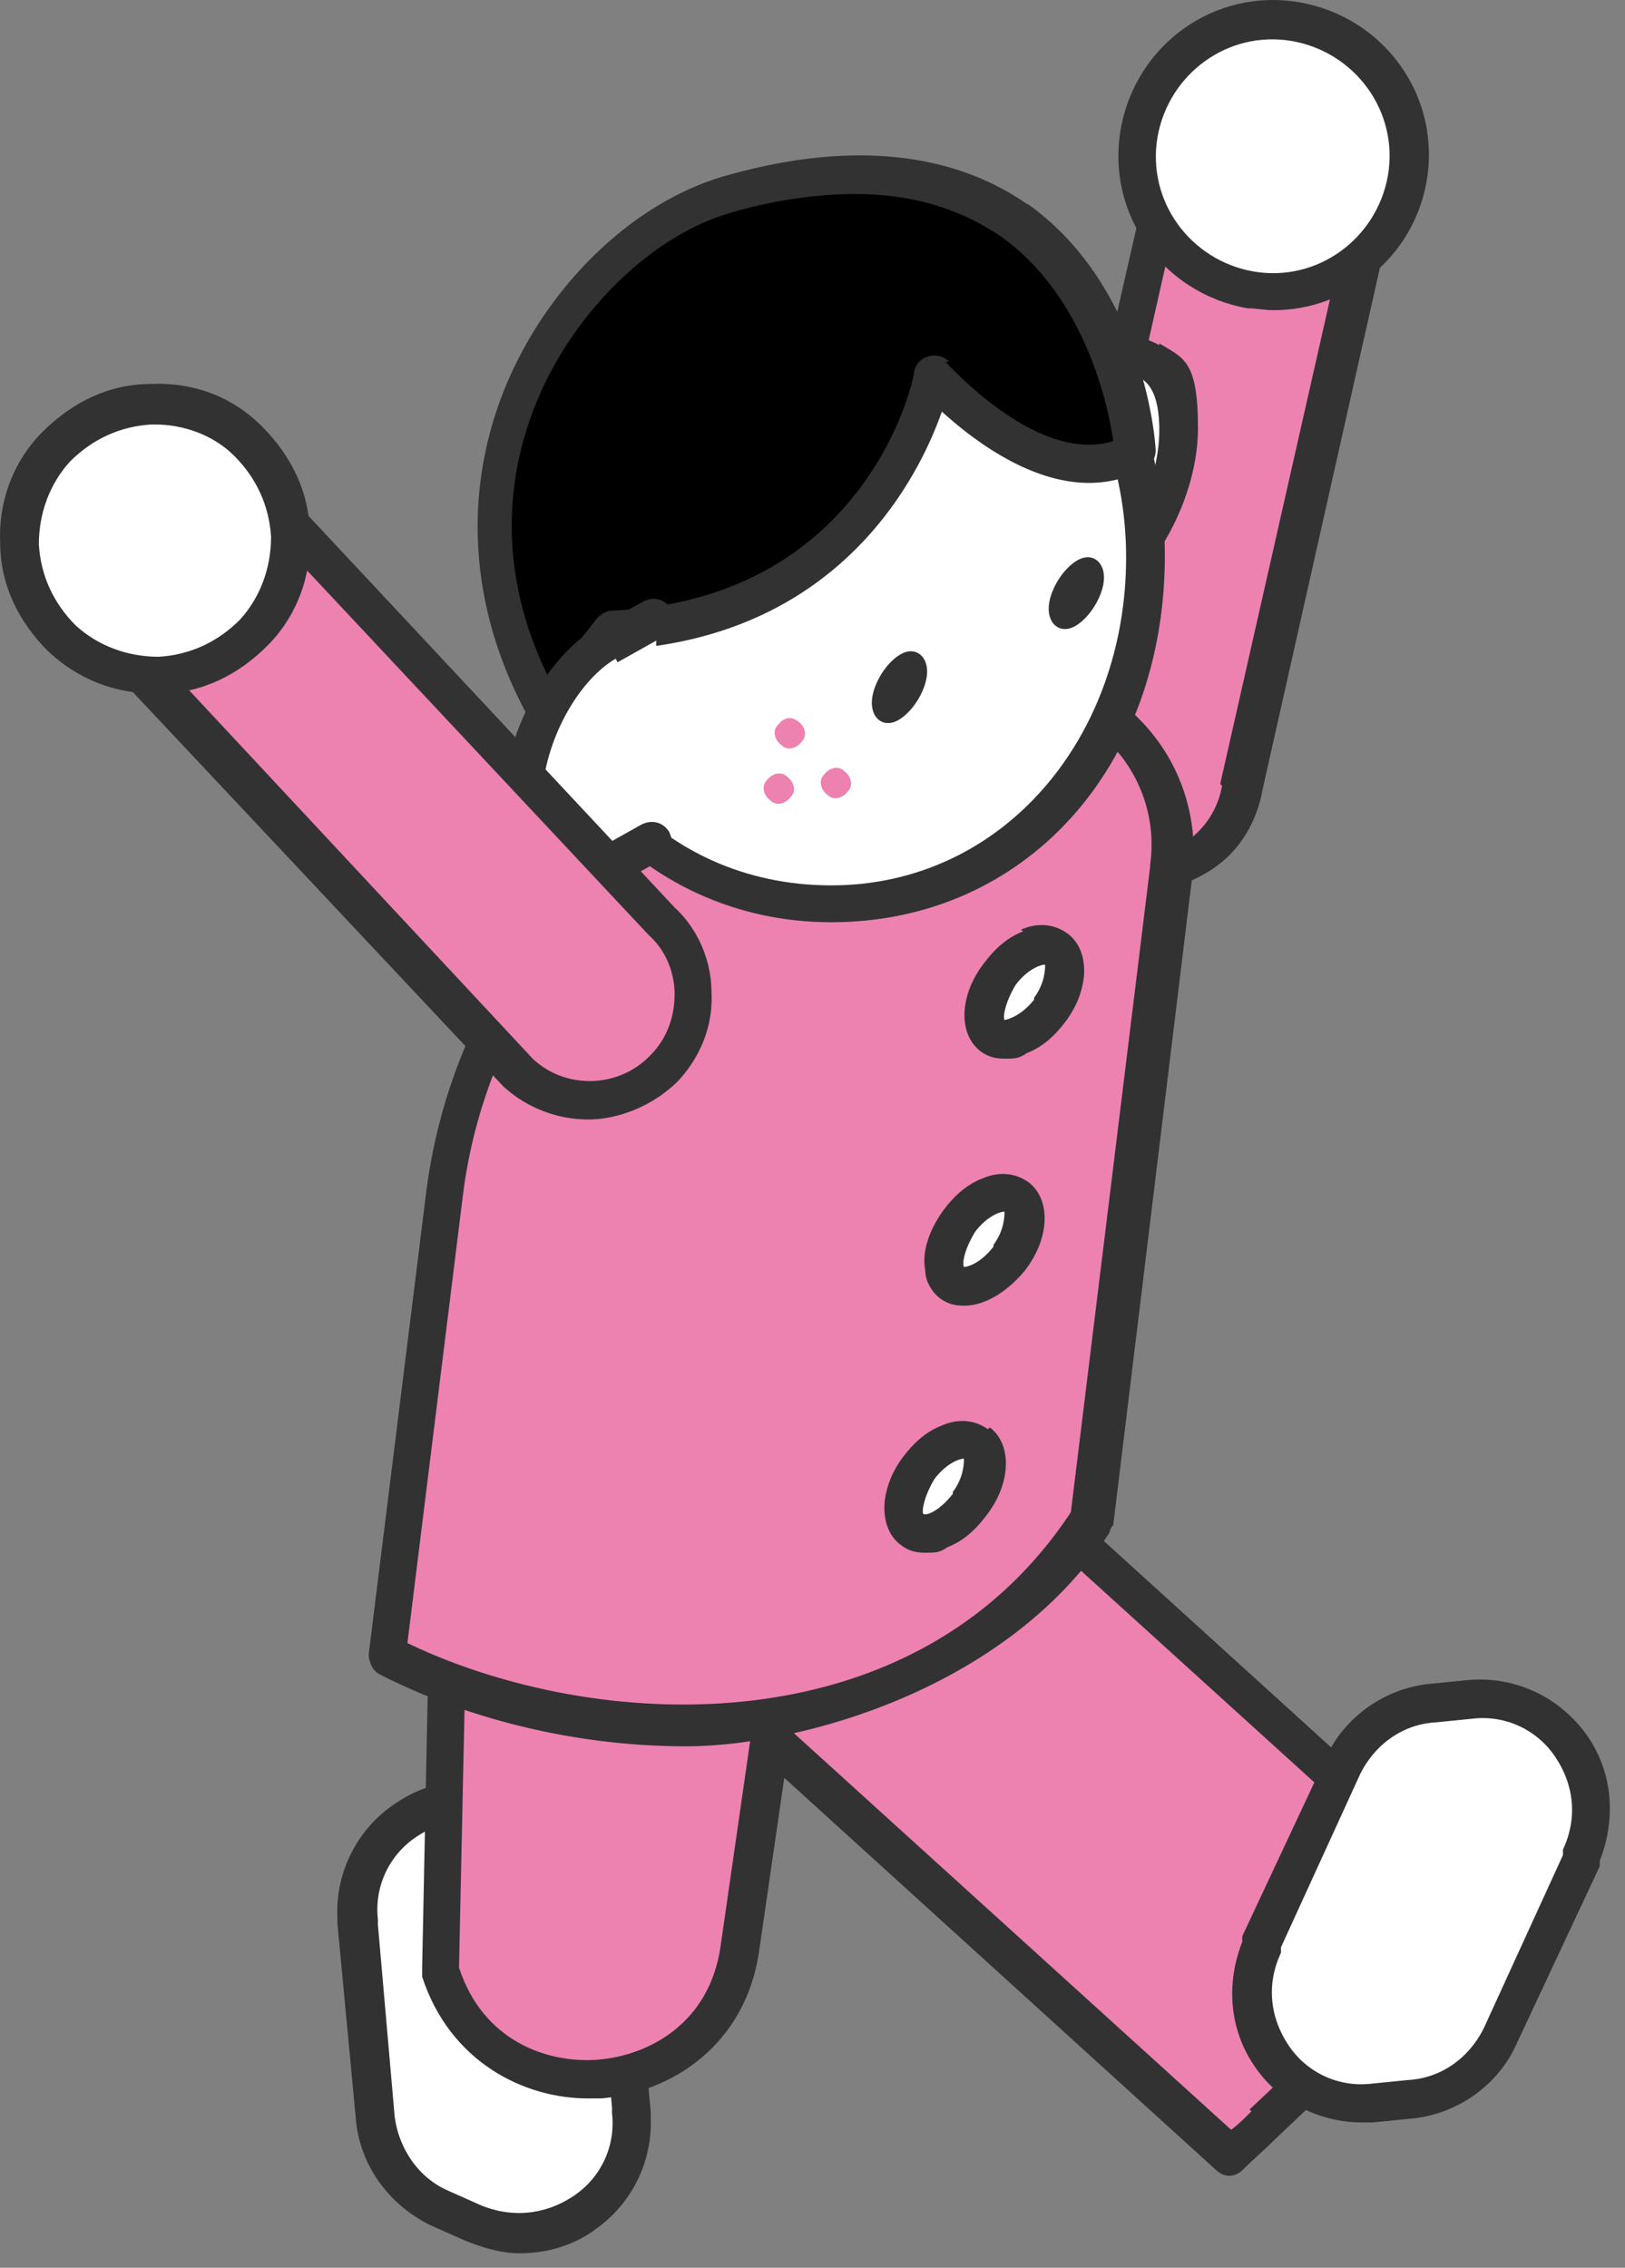
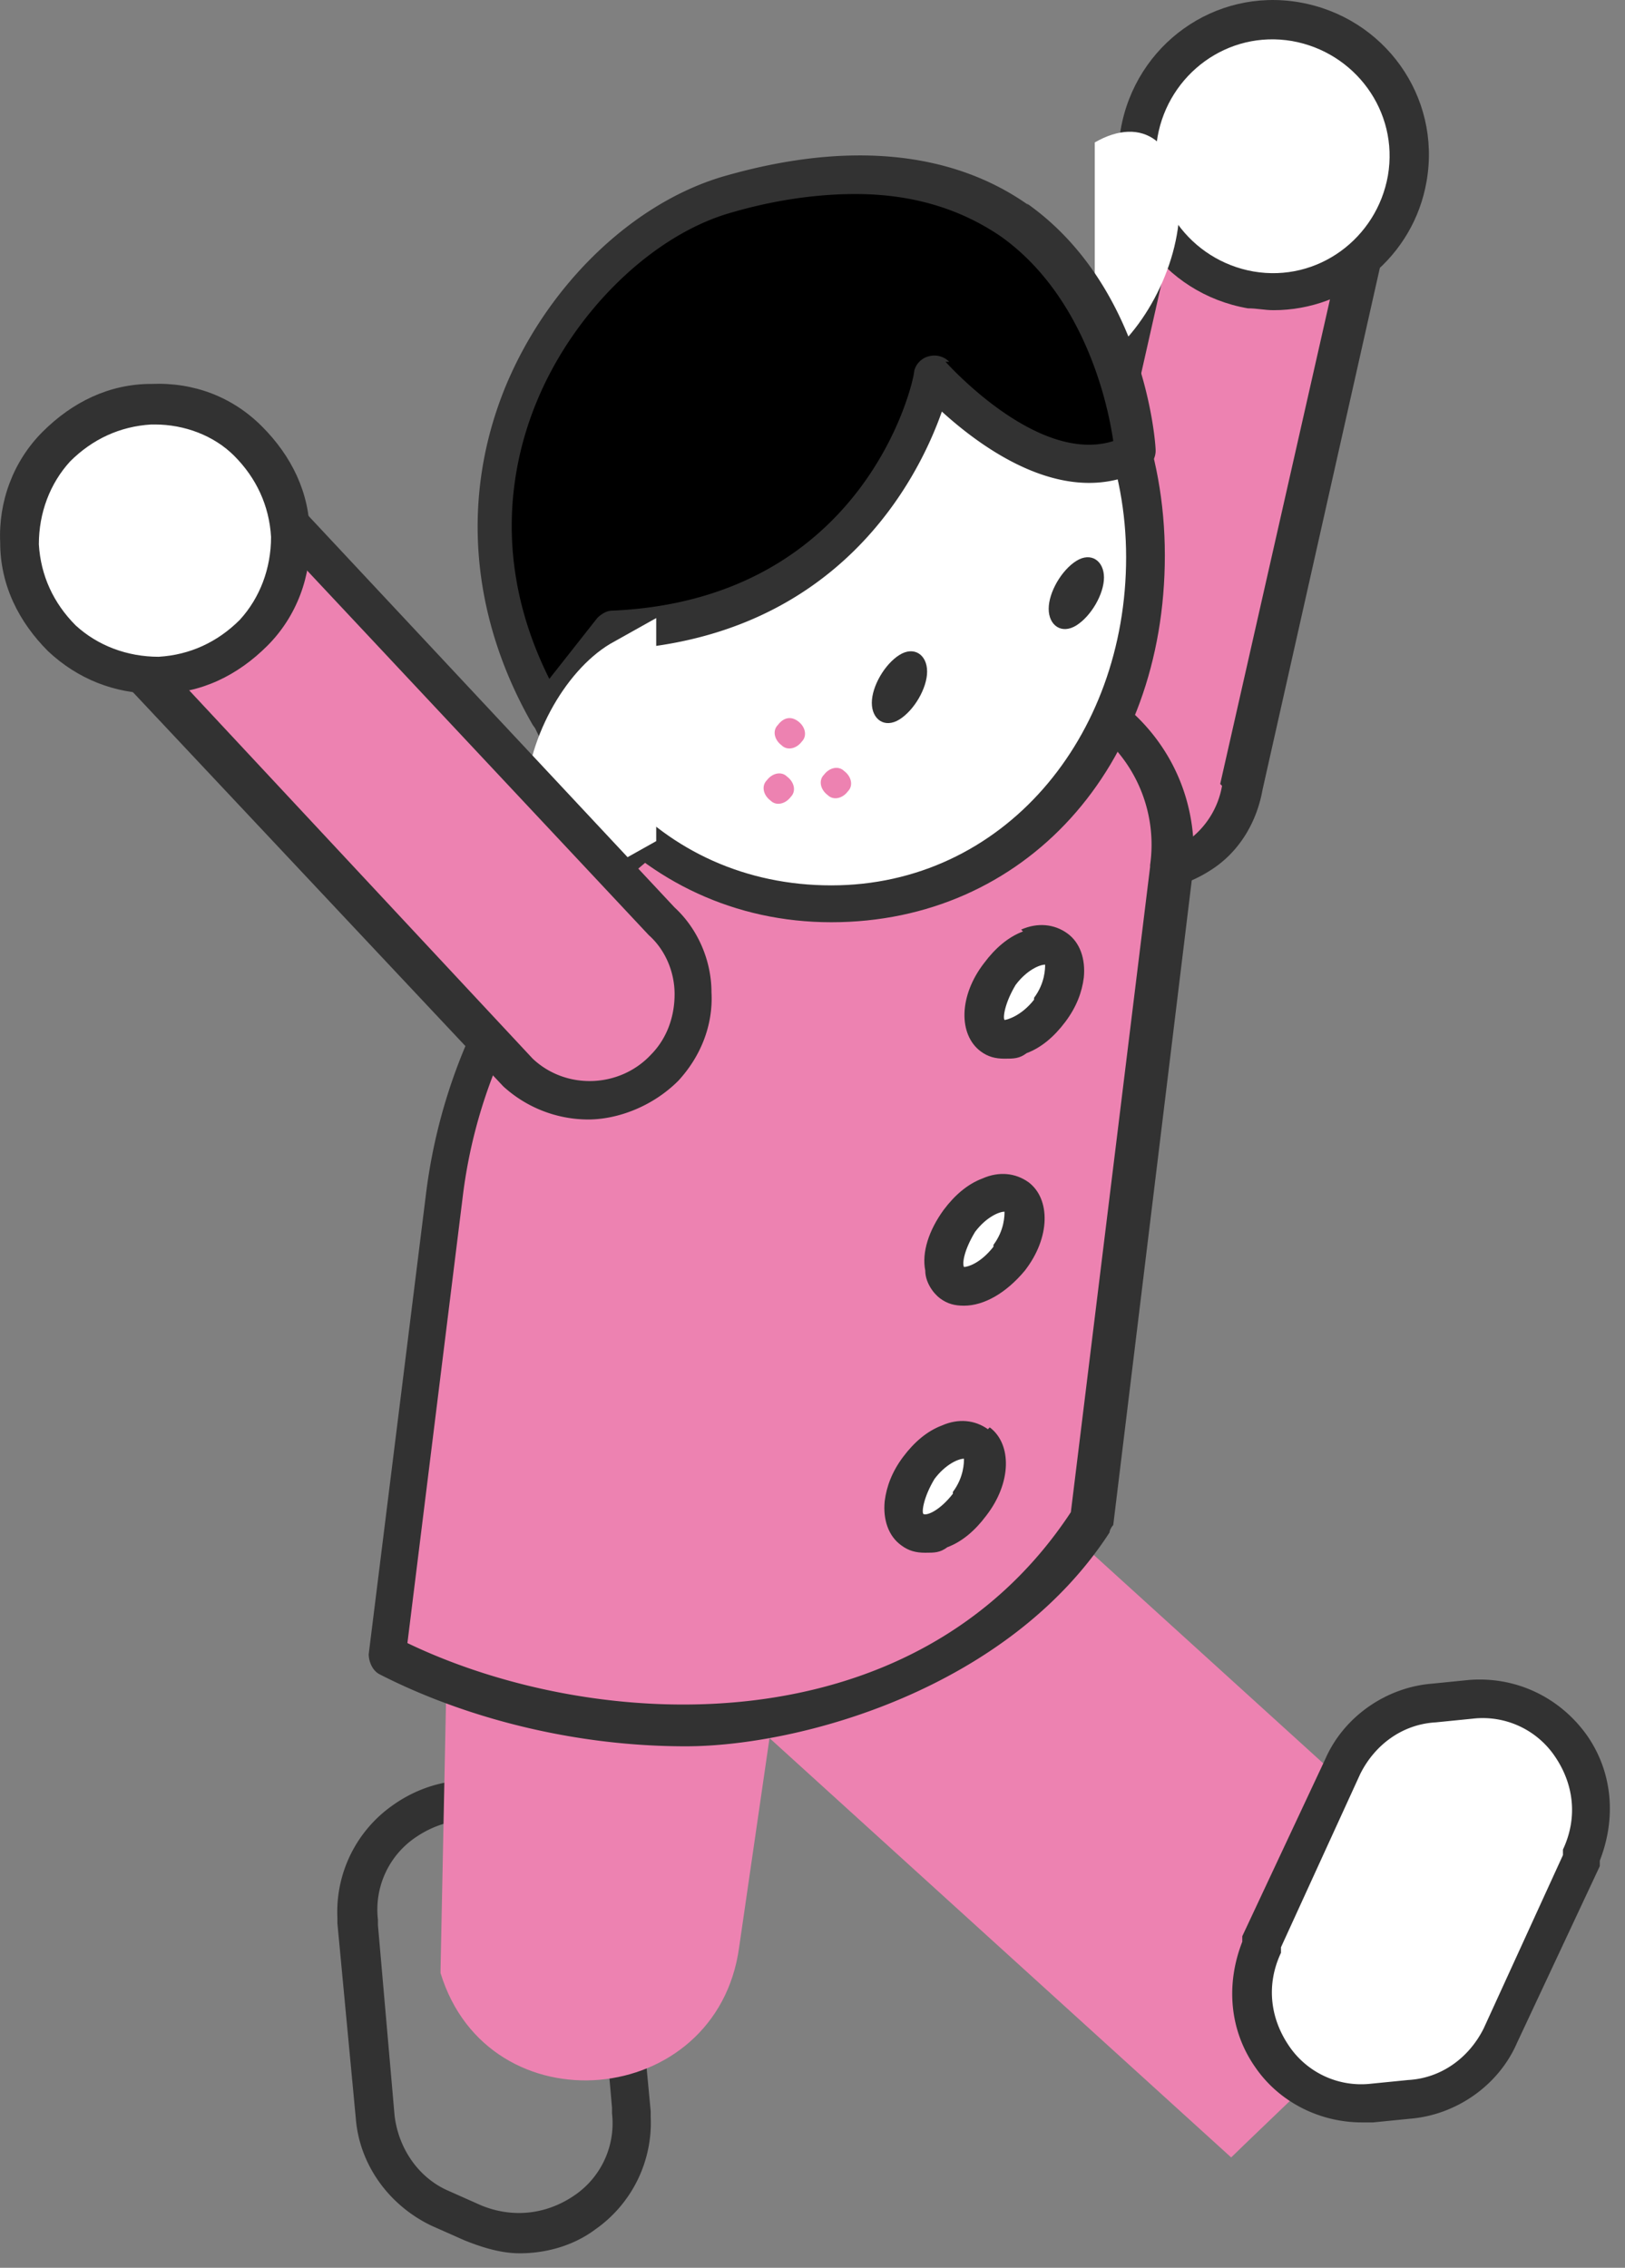
<svg xmlns="http://www.w3.org/2000/svg" width="81" height="113" fill="none">
  <rect width="100%" height="100%" fill="#808080" stroke="none" />
  <path d="M51.634 37.595c-.46 2.848 1.47 5.511 4.226 5.97 2.848.46 5.511-1.469 5.97-4.225l5.972-26.548-10.197-1.745-5.97 26.548z" fill="#ED82B1" />
  <path d="M68.08 11.781l-10.197-1.745c-.552 0-1.01.276-1.103.735l-6.063 26.548c-.275 1.653.092 3.215 1.103 4.593.918 1.378 2.388 2.205 4.042 2.48h1.01c1.286 0 2.48-.367 3.583-1.102 1.378-.919 2.205-2.388 2.48-3.95l5.971-26.548c0-.276 0-.551-.184-.735-.183-.184-.367-.367-.643-.46v.184zm-7.166 27.375a4.255 4.255 0 01-1.745 2.756c-.919.643-2.021.919-3.124.735a4.255 4.255 0 01-2.755-1.745c-.643-.919-.919-2.021-.735-3.124l5.787-25.629 8.267 1.378-5.787 25.537.092.092z" fill="#323232" />
  <path d="M64.59 1.126c-3.675-.643-7.166 1.837-7.809 5.603-.643 3.675 1.837 7.166 5.604 7.809 3.674.643 7.165-1.838 7.808-5.604.643-3.674-1.837-7.165-5.604-7.808z" fill="#fff" />
  <path d="M64.772.116c-4.226-.735-8.176 2.112-8.91 6.338-.735 4.226 2.112 8.176 6.338 8.91.46 0 .827.092 1.286.092 3.675 0 6.982-2.663 7.625-6.43.734-4.225-2.113-8.176-6.339-8.91zm4.41 8.635c-.552 3.123-3.491 5.328-6.706 4.776-3.124-.55-5.328-3.49-4.777-6.706.551-3.123 3.49-5.328 6.706-4.776 3.123.55 5.328 3.49 4.777 6.706z" fill="#323232" />
  <path d="M31.422 80.31l29.947 27.192c3.674-3.583 8.175-7.533 11.85-13.044L43.272 67.267 31.422 80.31z" fill="#ED82B1" />
-   <path d="M43.914 66.531a1 1 0 00-1.378 0l-11.85 13.045c-.184.184-.276.46-.276.735 0 .275.092.459.276.643l29.947 27.191a.993.993 0 00.643.275.997.997 0 00.643-.275c.55-.551 1.102-1.011 1.653-1.562 3.399-3.215 7.165-6.798 10.289-11.575.275-.367.183-.918-.184-1.286L43.73 66.532h.184zm18.464 38.674c-.367.368-.643.643-1.01.919l-28.57-25.905 10.473-11.575L71.84 94.55c-2.94 4.318-6.43 7.625-9.554 10.564l.092.092z" fill="#323232" />
-   <path d="M30.597 95.468a5.507 5.507 0 00-3.215-4.502l-1.654-.734c-3.858-1.746-8.268 1.286-7.808 5.603l.918 9.737a5.509 5.509 0 003.216 4.502l1.653.735c3.858 1.745 8.268-1.287 7.808-5.604l-.918-9.737z" fill="#fff" />
  <path d="M27.75 90.048l-1.654-.735c-2.113-1.01-4.593-.735-6.522.643a6.484 6.484 0 00-2.756 5.604v.275l.919 9.738c.184 2.296 1.653 4.317 3.766 5.328l1.654.734c.918.368 1.837.644 2.756.644 1.286 0 2.663-.368 3.766-1.195a6.484 6.484 0 002.756-5.603v-.276l-.919-9.737c-.184-2.297-1.653-4.318-3.766-5.328v-.092zm.826 19.383c-1.377.918-3.03 1.102-4.593.459l-1.653-.735c-1.47-.643-2.48-2.113-2.664-3.766l-.827-9.462v-.275a4.343 4.343 0 011.93-4.134c1.377-.919 3.03-1.103 4.592-.46l1.654.735c1.47.643 2.48 2.113 2.664 3.767l.827 9.461v.276a4.343 4.343 0 01-1.93 4.134z" fill="#323232" />
  <path d="M21.96 98.132v.184c2.39 7.808 13.78 6.798 14.883-1.286l3.123-21.496H22.42l-.46 22.598z" fill="#ED82B1" />
-   <path d="M40.058 74.523H22.513c-.551 0-1.01.46-1.01.92l-.46 22.597v.459c1.378 4.226 5.052 6.063 8.268 6.063h.642c3.491-.275 7.258-2.664 7.9-7.44l3.124-21.496c0-.276 0-.551-.184-.735-.184-.184-.46-.368-.735-.368zm-4.133 22.415c-.552 3.95-3.675 5.511-6.155 5.695-2.48.184-5.696-.919-6.89-4.593l.46-21.496h15.524l-2.94 20.394z" fill="#323232" />
  <path d="M73.313 84.629l-1.837.183c-2.021.184-3.675 1.378-4.593 3.216l-4.134 8.818c-1.837 3.858 1.286 8.268 5.512 7.9l1.837-.183c2.02-.184 3.674-1.378 4.593-3.216l4.134-8.818c1.837-3.858-1.286-8.268-5.512-7.9z" fill="#fff" />
  <path d="M73.222 83.71l-1.837.184c-2.297.183-4.41 1.653-5.328 3.766l-4.134 8.819v.275c-.827 2.113-.643 4.409.643 6.247 1.194 1.745 3.215 2.756 5.328 2.756h.551l1.837-.184c2.297-.184 4.41-1.654 5.329-3.766l4.133-8.82v-.275c.827-2.113.643-4.41-.643-6.246-1.378-1.93-3.582-2.94-5.879-2.756zm4.685 8.451v.276l-3.95 8.635c-.735 1.469-2.113 2.48-3.766 2.572l-1.838.183a4.342 4.342 0 01-4.133-1.929c-.919-1.378-1.103-3.031-.368-4.593v-.275l3.95-8.635c.735-1.47 2.113-2.48 3.766-2.572l1.838-.184a4.343 4.343 0 014.133 1.929c.92 1.378 1.103 3.031.368 4.593z" fill="#323232" />
  <path d="M46.764 34.655L38.22 38.33a26.745 26.745 0 00-16.075 21.312l-2.848 22.873c9.92 5.052 26.915 5.88 35-6.706l3.95-32.427c.826-6.43-5.604-11.207-11.575-8.727h.092z" fill="#ED82B1" />
  <path d="M55.675 34.839c-2.664-2.021-6.155-2.48-9.278-1.102l-8.544 3.674c-9.094 3.858-15.432 12.31-16.626 22.139l-2.848 22.873c0 .368.184.827.551 1.01 4.134 2.113 9.554 3.583 15.25 3.583 5.694 0 16.075-2.848 21.127-10.656 0-.092.092-.275.184-.367l3.95-32.427c.367-3.307-.919-6.522-3.675-8.635l-.091-.092zm1.653 8.36l-3.95 32.15c-7.808 11.85-23.7 11.024-33.07 6.523l2.756-22.23c1.102-9.095 7.073-16.995 15.524-20.578l8.544-3.674c2.48-1.01 5.236-.735 7.349.919a7.181 7.181 0 012.847 6.797v.092z" fill="#323232" />
  <path d="M49.888 48.526c-.92 1.194-1.011 2.572-.368 3.031.643.551 1.93 0 2.848-1.194.918-1.194 1.01-2.572.367-3.031-.643-.551-1.929 0-2.847 1.194z" fill="#fff" />
  <path d="M50.992 46.413c-.735.276-1.378.827-1.929 1.562-1.286 1.654-1.286 3.583-.184 4.41.368.275.735.367 1.195.367.459 0 .734 0 1.102-.276.735-.275 1.378-.827 1.929-1.562.551-.734.827-1.47.919-2.204.091-.919-.184-1.745-.827-2.205-.643-.46-1.47-.551-2.297-.184l.092.092zm.551 3.4c-.643.826-1.378 1.01-1.47 1.01-.091-.092 0-.827.552-1.746.55-.735 1.194-1.01 1.47-1.01 0 .184 0 .918-.552 1.653v.092z" fill="#323232" />
  <path d="M47.868 60.836c-.918 1.194-1.01 2.572-.367 3.03.643.552 1.929 0 2.848-1.193.918-1.195 1.01-2.572.367-3.032-.643-.55-1.93 0-2.848 1.195z" fill="#fff" />
  <path d="M51.265 58.907c-.643-.46-1.47-.552-2.296-.184-.735.275-1.378.827-1.93 1.562-.734 1.01-1.102 2.112-.918 3.03 0 .552.367 1.103.735 1.379.367.275.735.367 1.194.367 1.01 0 2.113-.643 3.032-1.745 1.286-1.654 1.286-3.583.183-4.41zm-1.745 3.215c-.643.827-1.286 1.01-1.47 1.01-.092-.183 0-.827.551-1.745.552-.735 1.194-1.01 1.47-1.01 0 .183 0 .918-.551 1.653v.092z" fill="#323232" />
  <path d="M45.844 73.145c-.918 1.194-1.01 2.572-.367 3.031.643.552 1.93 0 2.848-1.194.918-1.194 1.01-2.572.367-3.031-.643-.551-1.929 0-2.848 1.194z" fill="#fff" />
  <path d="M49.243 71.216c-.643-.46-1.47-.551-2.296-.184-.735.276-1.378.827-1.93 1.562-.55.735-.826 1.47-.918 2.205-.092.918.184 1.745.827 2.204.367.276.735.368 1.194.368.46 0 .735 0 1.103-.276.735-.275 1.377-.826 1.929-1.561 1.286-1.654 1.286-3.583.183-4.41l-.092.092zm-1.745 3.215c-.643.827-1.286 1.103-1.47 1.01-.091-.091 0-.826.552-1.745.55-.734 1.194-1.01 1.47-1.01 0 .184 0 .918-.552 1.653v.092z" fill="#323232" />
-   <path d="M54.57 18.212L52.273 19.5v11.115l2.297-1.286c2.297-1.378 4.226-4.869 4.226-7.992 0-3.124-1.838-4.502-4.226-3.124z" fill="#fff" />
-   <path d="M57.786 17.201c-1.103-.643-2.389-.55-3.675.184l-2.296 1.286c-.276.184-.46.46-.46.827v11.115c0 .368.184.643.46.827.184 0 .275.092.46.092.183 0 .367 0 .458-.092l2.297-1.286c2.572-1.47 4.685-5.42 4.685-8.819 0-3.399-.735-3.49-1.93-4.225v.091zm-3.675 11.3l-.826.459v-8.91l1.837-1.011c.46-.276 1.194-.551 1.745-.184.643.367.919 1.286.919 2.572 0 2.756-1.654 5.971-3.675 7.165v-.091z" fill="#323232" />
+   <path d="M54.57 18.212L52.273 19.5l2.297-1.286c2.297-1.378 4.226-4.869 4.226-7.992 0-3.124-1.838-4.502-4.226-3.124z" fill="#fff" />
  <path d="M41.435 10.404c-8.635 0-15.708 7.717-15.708 17.362 0 9.646 6.246 17.362 15.708 17.362s15.708-7.716 15.708-17.362c0-9.645-6.981-17.362-15.708-17.362z" fill="#fff" />
  <path d="M41.436 9.394c-9.187 0-16.627 8.175-16.627 18.28s6.981 18.28 16.627 18.28c9.645 0 16.627-7.716 16.627-18.28s-7.441-18.28-16.627-18.28zm0 34.723c-8.544 0-14.698-6.89-14.698-16.351 0-9.462 6.614-16.351 14.698-16.351 8.083 0 14.697 7.348 14.697 16.35 0 9.003-6.154 16.352-14.697 16.352z" fill="#323232" />
  <path d="M44.835 32.634c-.735.46-1.378 1.562-1.378 2.389 0 .826.643 1.286 1.378.826.735-.459 1.378-1.561 1.378-2.388s-.643-1.286-1.378-.827zm8.816-4.685c-.735.459-1.378 1.561-1.378 2.388s.643 1.286 1.378.827c.735-.46 1.378-1.562 1.378-2.389 0-.826-.643-1.286-1.378-.826z" fill="#323232" />
  <path d="M36.384 9.669c-7.625 2.112-16.168 13.687-9.094 25.996l3.307-4.133c13.595-.643 15.892-12.77 15.892-12.77s5.511 6.34 10.104 3.86c0 0-1.194-18.19-20.301-12.862l.092-.091z" fill="#000" />
  <path d="M51.266 10.22c-3.767-2.664-8.91-3.216-15.066-1.47-4.593 1.286-8.91 5.42-11.023 10.564-2.205 5.42-1.745 11.39 1.378 16.81.184.276.46.46.735.46.275 0 .551-.092.735-.368l3.031-3.858c10.748-.735 14.698-8.451 15.892-11.85 2.021 1.837 6.247 4.96 10.105 2.848a1.01 1.01 0 00.551-.919c0-.367-.551-8.176-6.43-12.31l.092.093zm-3.95 7.808a1.037 1.037 0 00-1.01-.276.997.997 0 00-.736.735c0 .46-2.388 11.39-15.065 11.942-.276 0-.551.184-.735.368l-2.388 3.031c-2.848-5.695-1.93-10.656-.643-13.78 1.837-4.5 5.787-8.359 9.737-9.461 2.205-.643 4.318-.919 6.155-.919 2.847 0 5.236.735 7.257 2.113 4.134 2.94 5.328 8.268 5.603 10.197-3.766 1.194-8.267-3.858-8.36-3.95h.185z" fill="#323232" />
  <path d="M26.188 40.075c0 3.123 1.837 4.5 4.226 3.123l2.296-1.286V30.797l-2.297 1.286c-2.296 1.378-4.225 4.868-4.225 7.992z" fill="#fff" />
-   <path d="M30.782 33.001l2.296-1.286c.46-.275.643-.827.368-1.378-.276-.46-.827-.643-1.378-.367l-2.297 1.286c-2.572 1.47-4.685 5.42-4.685 8.819 0 3.398.735 3.49 1.93 4.225.459.276 1.01.46 1.56.46.552 0 1.379-.184 2.114-.643l2.296-1.287c.46-.275.643-.826.368-1.377-.276-.46-.827-.644-1.378-.368l-2.297 1.286c-.46.276-1.194.551-1.745.184-.643-.368-.919-1.286-.919-2.572 0-2.756 1.654-5.971 3.675-7.165l.091.183z" fill="#323232" />
  <path d="M38.773 36.125c-.275.276-.183.735.184 1.01.276.276.735.184 1.01-.183.276-.276.184-.735-.183-1.01-.367-.276-.735-.184-1.01.183zm2.297 2.481c-.275.275-.183.735.184 1.01.276.276.735.184 1.01-.184.276-.275.184-.735-.183-1.01-.276-.276-.735-.184-1.01.184zm-2.847.275c-.276.276-.184.735.184 1.01.275.276.734.184 1.01-.183.276-.276.184-.735-.184-1.01-.275-.276-.735-.184-1.01.183zM14.337 26.02l-7.165 7.533 18.556 19.842c2.113 1.93 5.328 1.93 7.349-.184 1.929-2.112 1.929-5.328-.184-7.348L14.337 26.02z" fill="#ED82B1" />
  <path d="M15.07 25.377c-.183-.184-.459-.275-.734-.275-.276 0-.551.091-.735.275L6.436 32.91c-.368.367-.368.918 0 1.378L25.084 54.13a6.298 6.298 0 004.225 1.653c1.47 0 3.215-.643 4.501-1.929 1.103-1.194 1.746-2.756 1.654-4.41 0-1.653-.735-3.214-1.837-4.225L15.07 25.377zm17.363 27.191c-1.562 1.654-4.226 1.745-5.88.184L8.64 33.552l5.788-6.062L32.34 46.597c.826.735 1.286 1.837 1.286 2.94 0 1.102-.368 2.204-1.194 3.031z" fill="#323232" />
  <path d="M2.855 22.163c-2.572 2.663-2.48 6.981.275 9.553 2.664 2.572 6.982 2.48 9.554-.275 2.572-2.664 2.48-6.982-.276-9.554-2.664-2.572-6.981-2.48-9.553.276z" fill="#fff" />
  <path d="M7.54 19.13c-2.112 0-3.95.92-5.42 2.39C.65 22.988-.083 25.01.009 27.03c0 2.114.918 3.95 2.388 5.42 1.47 1.379 3.307 2.113 5.328 2.113h.184c2.113 0 3.95-.918 5.42-2.388 1.47-1.47 2.204-3.49 2.112-5.512 0-2.113-.918-3.95-2.388-5.42-1.47-1.47-3.399-2.204-5.512-2.112zm4.41 11.759c-1.103 1.102-2.48 1.745-4.042 1.837-1.562 0-3.032-.551-4.134-1.561-1.102-1.103-1.745-2.48-1.837-4.042 0-1.562.551-3.032 1.561-4.134 1.103-1.102 2.48-1.745 4.042-1.837h.184c1.47 0 2.94.55 3.95 1.561 1.102 1.103 1.745 2.48 1.837 4.042 0 1.562-.55 3.032-1.561 4.134z" fill="#323232" />
</svg>